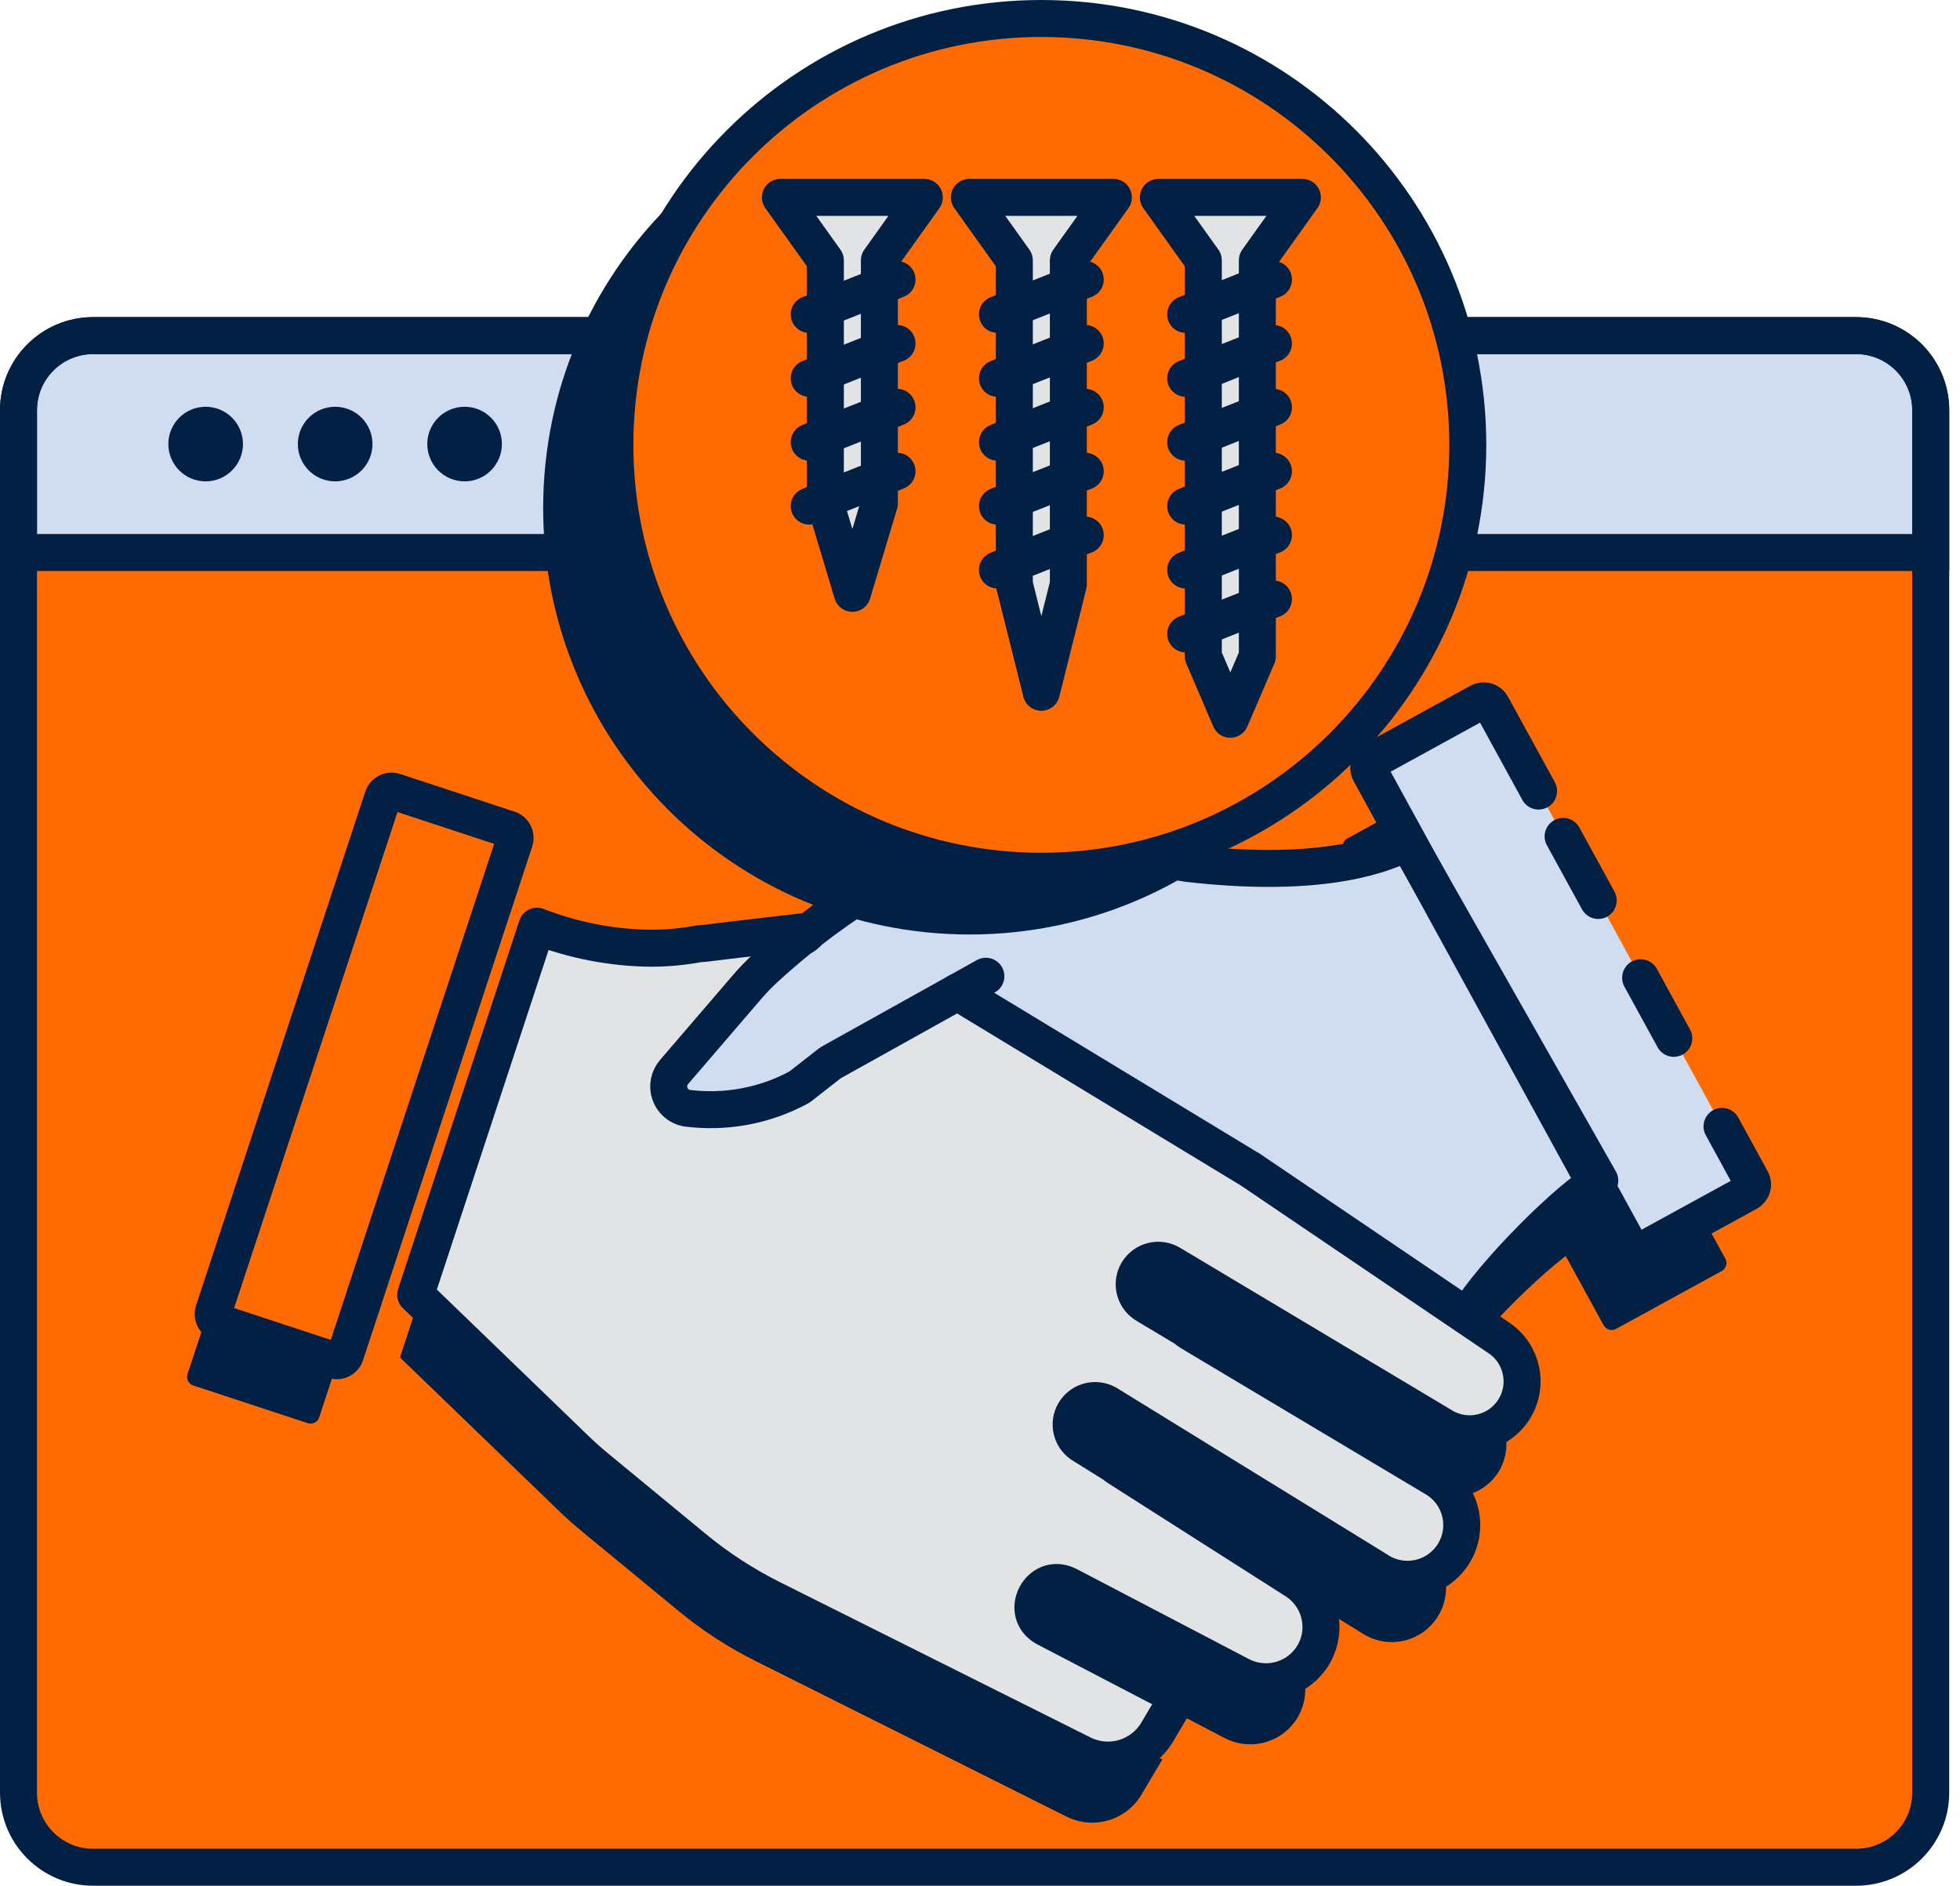
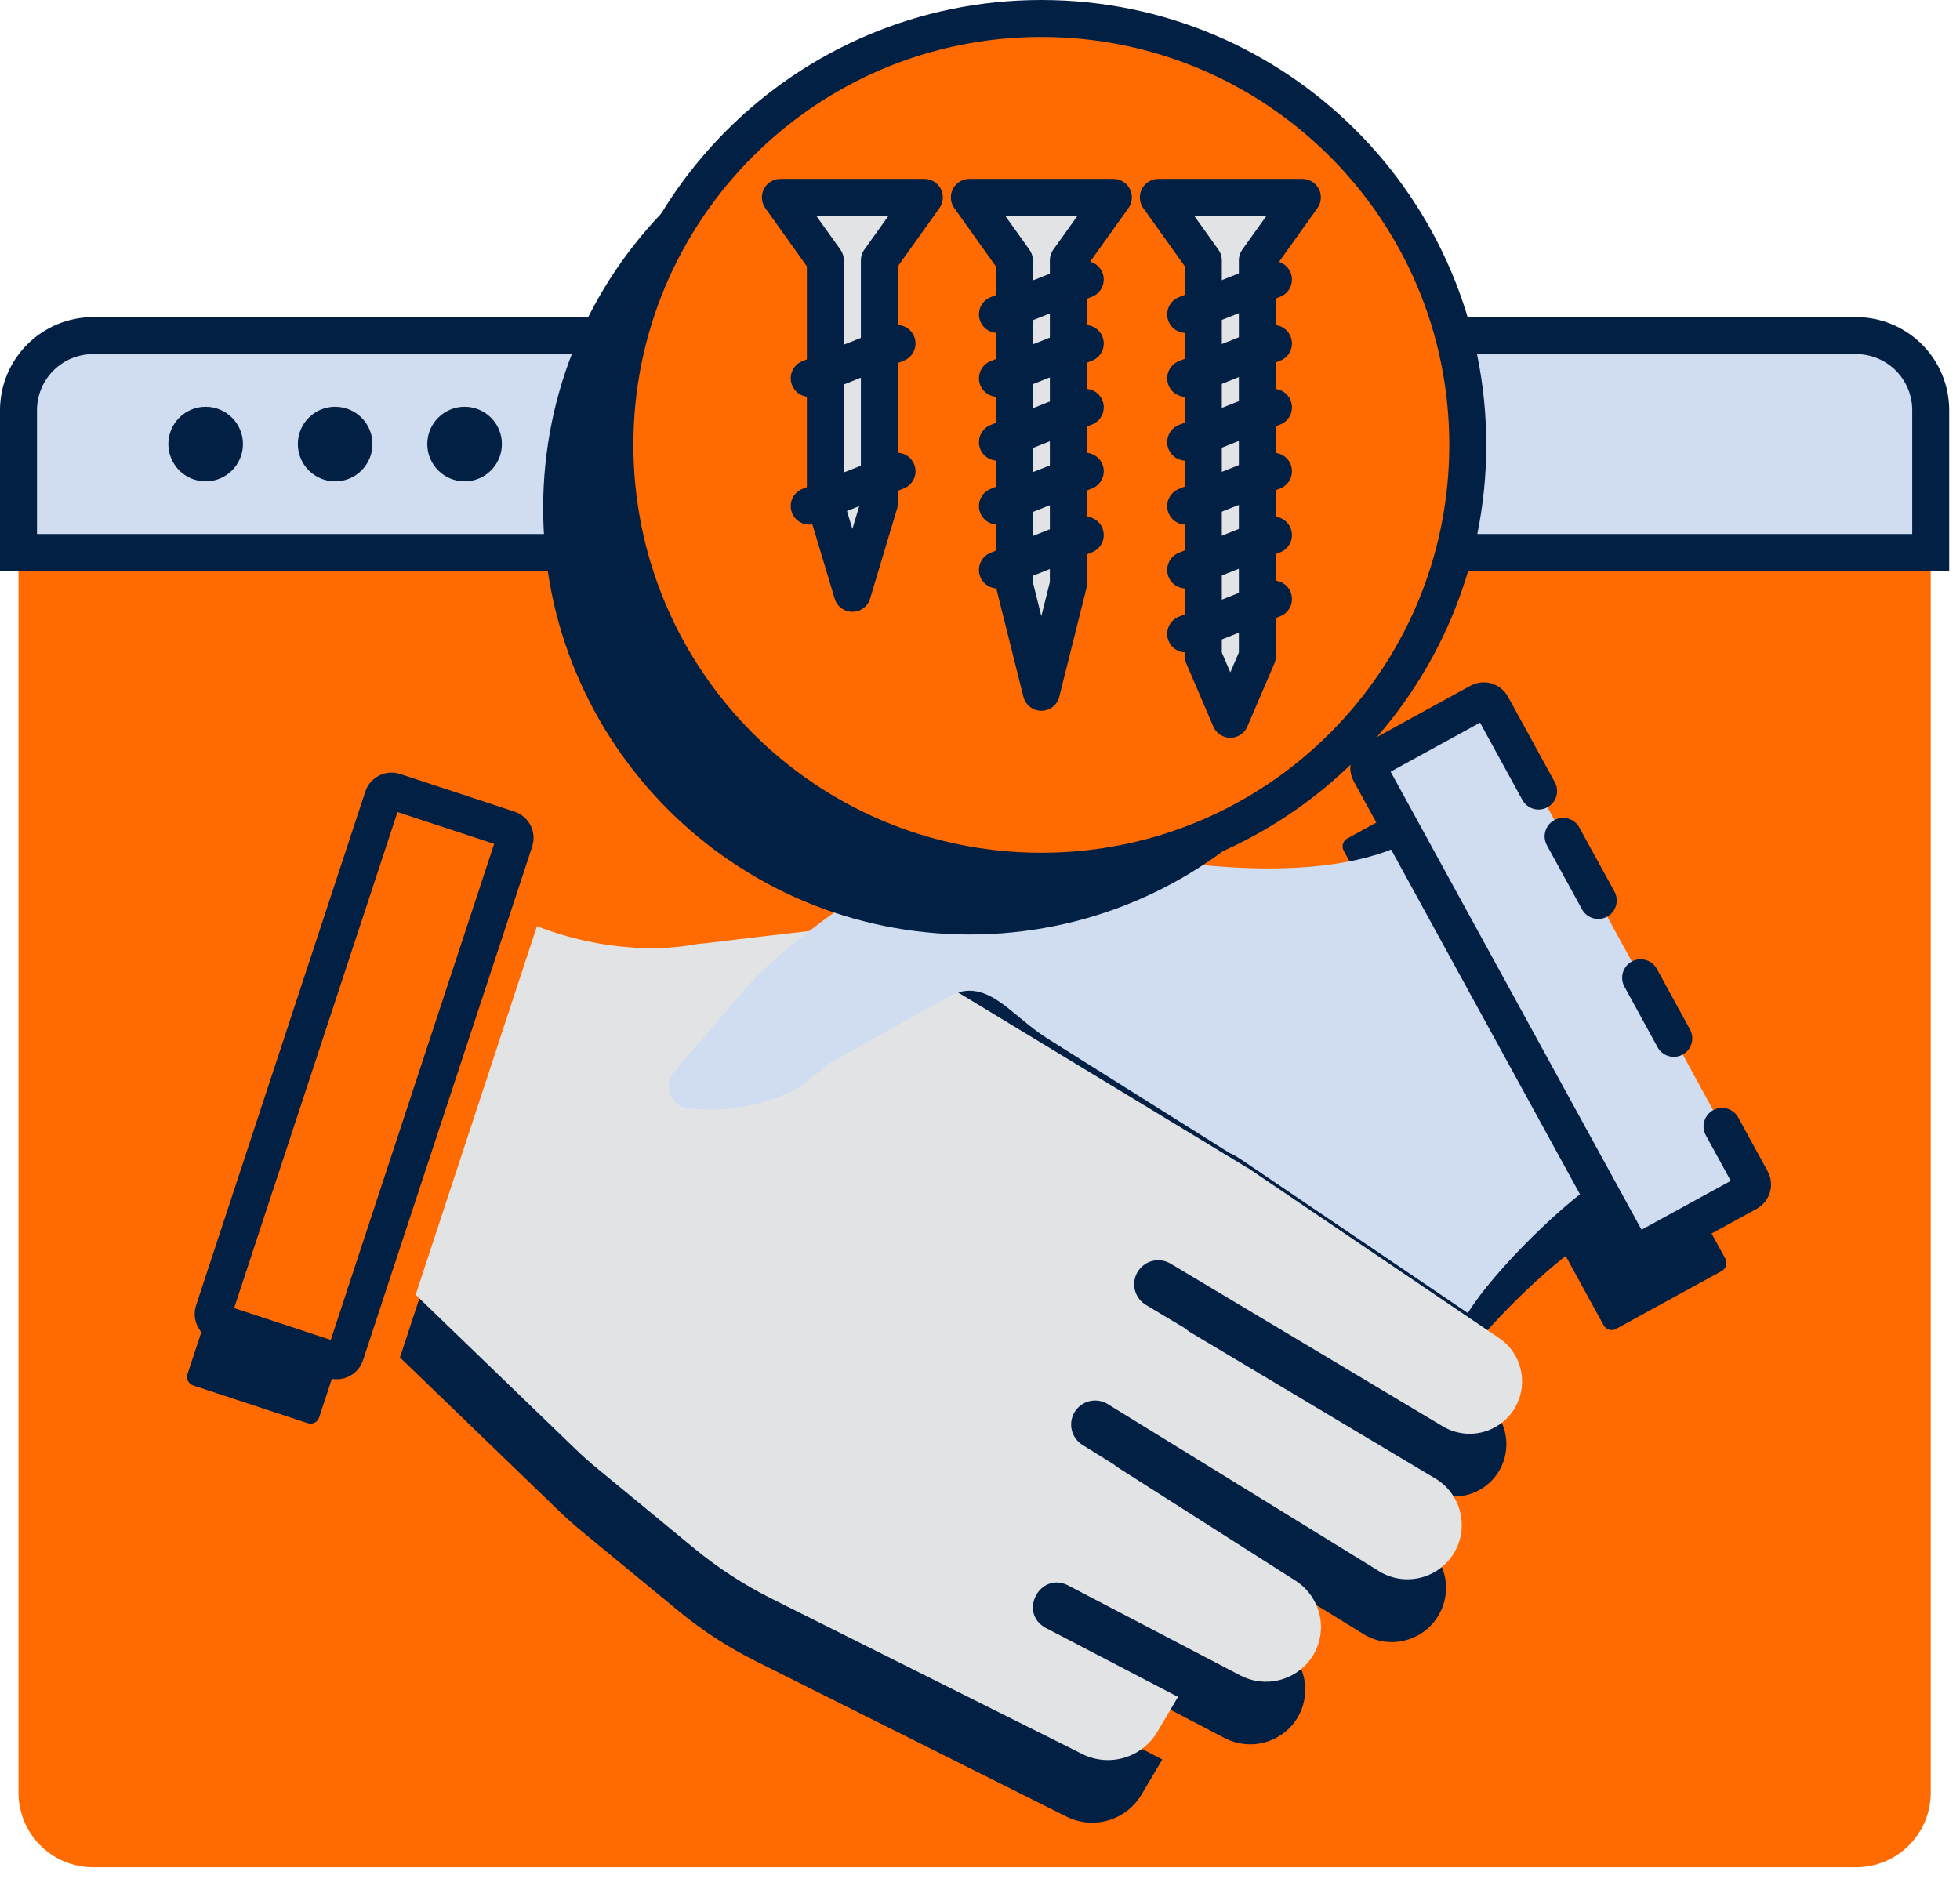
<svg xmlns="http://www.w3.org/2000/svg" width="106" height="102" viewBox="0 0 106 102" fill="none">
  <path d="M100.382 18.153H5.035C2.807 18.153 1 19.959 1 22.188V96.965C1 99.193 2.807 101 5.035 101H100.382C102.61 101 104.417 99.193 104.417 96.965V22.188C104.417 19.959 102.61 18.153 100.382 18.153Z" fill="#FF6B00" />
  <path d="M5.035 18.153H100.382C101.452 18.153 102.478 18.578 103.235 19.335C103.992 20.091 104.417 21.118 104.417 22.188V29.885H1V22.188C1 21.118 1.425 20.091 2.182 19.335C2.939 18.578 3.965 18.153 5.035 18.153Z" fill="#D0DDF0" />
  <path d="M11.122 26.037C12.236 26.037 13.14 25.133 13.14 24.019C13.14 22.905 12.236 22.002 11.122 22.002C10.008 22.002 9.104 22.905 9.104 24.019C9.104 25.133 10.008 26.037 11.122 26.037Z" fill="#022044" />
  <path d="M18.126 26.037C19.24 26.037 20.144 25.133 20.144 24.019C20.144 22.905 19.24 22.002 18.126 22.002C17.012 22.002 16.108 22.905 16.108 24.019C16.108 25.133 17.012 26.037 18.126 26.037Z" fill="#022044" />
  <path d="M25.126 26.037C26.24 26.037 27.144 25.133 27.144 24.019C27.144 22.905 26.24 22.002 25.126 22.002C24.012 22.002 23.108 22.905 23.108 24.019C23.108 25.133 24.012 26.037 25.126 26.037Z" fill="#022044" />
-   <path d="M100.382 18.153H5.035C2.807 18.153 1 19.959 1 22.188V96.965C1 99.193 2.807 101 5.035 101H100.382C102.61 101 104.417 99.193 104.417 96.965V22.188C104.417 19.959 102.61 18.153 100.382 18.153Z" stroke="#022044" stroke-width="2" stroke-miterlimit="10" />
  <path d="M5.035 18.153H100.382C101.452 18.153 102.478 18.578 103.235 19.335C103.992 20.091 104.417 21.118 104.417 22.188V29.885H1V22.188C1 21.118 1.425 20.091 2.182 19.335C2.939 18.578 3.965 18.153 5.035 18.153Z" stroke="#022044" stroke-width="2" stroke-miterlimit="10" />
  <path d="M91.714 65.169L93.31 68.083C93.372 68.199 93.385 68.335 93.348 68.46C93.309 68.585 93.224 68.689 93.11 68.752L87.397 71.881C87.341 71.912 87.278 71.932 87.214 71.939C87.15 71.946 87.085 71.94 87.023 71.921C86.898 71.884 86.793 71.8 86.728 71.687L72.673 46.019C72.622 45.928 72.602 45.823 72.615 45.72C72.628 45.617 72.673 45.521 72.744 45.445C72.778 45.407 72.82 45.376 72.866 45.353L78.583 42.218C78.64 42.185 78.703 42.163 78.768 42.155C78.834 42.147 78.9 42.152 78.964 42.17C79.027 42.188 79.086 42.219 79.138 42.26C79.189 42.302 79.231 42.353 79.262 42.412L81.793 47.031" fill="#022044" />
  <path d="M93.13 60.927L94.723 63.838C94.754 63.895 94.774 63.958 94.78 64.022C94.787 64.087 94.78 64.153 94.761 64.215C94.723 64.339 94.639 64.443 94.526 64.507L88.81 67.638C88.695 67.7 88.561 67.713 88.436 67.676C88.374 67.659 88.316 67.629 88.266 67.589C88.215 67.549 88.174 67.499 88.144 67.442L74.085 41.773C74.036 41.682 74.016 41.577 74.029 41.474C74.043 41.371 74.089 41.275 74.16 41.199C74.197 41.162 74.239 41.131 74.286 41.107L79.999 37.972C80.056 37.94 80.119 37.918 80.184 37.91C80.25 37.902 80.316 37.907 80.379 37.926C80.443 37.944 80.502 37.974 80.553 38.016C80.605 38.057 80.647 38.108 80.678 38.166L83.209 42.789" fill="#D0DDF0" />
  <path d="M17.019 76.952C16.902 77.01 16.766 77.02 16.642 76.979L10.453 74.941C10.33 74.9 10.227 74.812 10.168 74.697C10.11 74.579 10.1 74.444 10.141 74.32L19.312 46.525C19.343 46.426 19.406 46.339 19.49 46.278C19.575 46.217 19.676 46.185 19.78 46.185C19.833 46.187 19.884 46.198 19.933 46.216L26.122 48.254C26.183 48.274 26.241 48.306 26.29 48.348C26.339 48.39 26.379 48.441 26.409 48.499C26.438 48.557 26.456 48.62 26.461 48.684C26.466 48.749 26.458 48.814 26.438 48.875L18.378 73.28C18.343 73.355 18.317 73.434 18.299 73.514L17.26 76.667C17.241 76.728 17.21 76.785 17.168 76.834C17.127 76.883 17.076 76.923 17.019 76.952Z" fill="#022044" />
  <path d="M50.93 57.058L66.65 66.589C66.675 66.604 66.701 66.618 66.728 66.629L80.206 75.76C80.826 76.174 81.258 76.815 81.409 77.546C81.56 78.276 81.417 79.037 81.011 79.662C80.603 80.288 79.966 80.727 79.236 80.885C78.507 81.044 77.745 80.908 77.115 80.508L62.475 71.758C62.328 71.667 62.165 71.606 61.995 71.579C61.824 71.552 61.65 71.558 61.482 71.599C61.314 71.64 61.156 71.714 61.017 71.816C60.877 71.919 60.76 72.048 60.672 72.197C60.583 72.345 60.525 72.509 60.501 72.68C60.477 72.851 60.487 73.025 60.531 73.191C60.574 73.358 60.651 73.515 60.755 73.652C60.86 73.789 60.991 73.904 61.14 73.99L63.263 75.26C63.339 75.332 63.422 75.395 63.511 75.447L76.738 83.348C77.079 83.545 77.378 83.809 77.615 84.124C77.852 84.439 78.022 84.799 78.117 85.182C78.212 85.564 78.23 85.963 78.167 86.352C78.105 86.741 77.964 87.114 77.753 87.448C77.543 87.782 77.268 88.07 76.945 88.295C76.621 88.521 76.254 88.678 75.868 88.759C75.482 88.839 75.083 88.841 74.697 88.764C74.31 88.687 73.942 88.532 73.616 88.31L59.116 79.38C58.971 79.281 58.807 79.211 58.634 79.176C58.461 79.142 58.283 79.142 58.111 79.179C57.938 79.215 57.775 79.286 57.631 79.387C57.486 79.488 57.364 79.618 57.272 79.768C57.179 79.918 57.118 80.085 57.093 80.259C57.067 80.433 57.077 80.61 57.121 80.781C57.166 80.951 57.245 81.11 57.353 81.249C57.461 81.388 57.596 81.503 57.751 81.588L59.388 82.607C59.452 82.668 59.521 82.722 59.595 82.77L69.218 88.884C69.558 89.102 69.851 89.386 70.078 89.721C70.305 90.056 70.46 90.433 70.535 90.831C70.613 91.227 70.608 91.635 70.52 92.029C70.433 92.424 70.266 92.796 70.029 93.123C69.61 93.7 68.998 94.108 68.303 94.272C67.609 94.436 66.879 94.347 66.246 94.02L56.898 89.132C55.38 88.388 54.215 90.617 55.696 91.435L62.859 95.171L61.728 97.08C61.328 97.749 60.691 98.242 59.944 98.462C59.197 98.682 58.395 98.613 57.696 98.269L40.856 89.842C39.38 89.105 37.992 88.204 36.719 87.155L31.481 82.842C31.043 82.478 30.615 82.101 30.207 81.704L21.631 73.423L28.19 53.485C30.135 54.242 32.2 54.645 34.287 54.673C35.17 54.678 36.051 54.6 36.919 54.439L37.361 54.402C37.676 54.354 42.588 53.777 42.904 53.746" fill="#022044" />
  <path d="M78.535 74.418L66.82 66.484C66.568 66.31 66.28 66.117 65.967 65.92C65.874 65.861 65.775 65.813 65.672 65.777L55.784 59.558C53.777 58.294 52.493 56.161 50.424 57.313L44.144 60.842C44.086 60.873 44.032 60.909 43.981 60.95L42.388 62.197C40.521 63.212 38.381 63.611 36.274 63.335C36.068 63.293 35.877 63.198 35.72 63.059C35.562 62.92 35.444 62.742 35.378 62.543C35.311 62.344 35.298 62.131 35.339 61.926C35.381 61.72 35.476 61.529 35.615 61.371L39.484 56.868C39.832 56.456 40.206 56.066 40.605 55.703C41.199 55.159 41.81 54.639 42.435 54.137C42.621 54.051 42.783 53.923 42.911 53.763C44.931 52.183 47.11 50.817 49.412 49.687C51.365 48.769 53.554 48.479 55.679 48.855L63.426 50.105C69.948 50.849 73.474 49.884 75.281 48.95L85.671 67.254C84.034 68.168 79.992 72.04 78.535 74.418Z" fill="#022044" />
  <path d="M51.78 53.661L67.499 63.192C67.523 63.192 67.55 63.219 67.578 63.236L81.055 72.363C81.676 72.777 82.108 73.419 82.258 74.15C82.408 74.88 82.264 75.641 81.857 76.266C81.45 76.891 80.813 77.33 80.084 77.488C79.356 77.647 78.594 77.511 77.964 77.112L63.325 68.362C63.178 68.271 63.015 68.21 62.844 68.182C62.673 68.155 62.499 68.162 62.331 68.203C62.163 68.243 62.005 68.317 61.866 68.42C61.727 68.522 61.61 68.652 61.521 68.8C61.433 68.948 61.375 69.112 61.351 69.283C61.327 69.454 61.337 69.628 61.38 69.795C61.424 69.962 61.5 70.118 61.605 70.255C61.71 70.392 61.84 70.507 61.99 70.593L64.113 71.864C64.188 71.936 64.271 72 64.361 72.054L77.587 79.951C77.929 80.148 78.227 80.412 78.464 80.727C78.701 81.042 78.872 81.402 78.966 81.785C79.062 82.168 79.079 82.566 79.017 82.955C78.954 83.345 78.814 83.717 78.603 84.051C78.393 84.385 78.118 84.673 77.794 84.899C77.47 85.124 77.104 85.281 76.718 85.362C76.332 85.442 75.933 85.444 75.546 85.367C75.159 85.29 74.792 85.136 74.466 84.913L59.966 75.984C59.821 75.884 59.657 75.814 59.484 75.78C59.311 75.745 59.133 75.746 58.96 75.782C58.788 75.818 58.625 75.889 58.48 75.99C58.336 76.092 58.214 76.221 58.121 76.371C58.029 76.521 57.968 76.688 57.942 76.862C57.916 77.036 57.926 77.214 57.971 77.384C58.016 77.554 58.095 77.713 58.203 77.852C58.311 77.991 58.446 78.106 58.6 78.192L60.237 79.211C60.302 79.269 60.372 79.322 60.444 79.37L70.067 85.501C70.407 85.718 70.7 86.003 70.926 86.337C71.153 86.671 71.309 87.048 71.385 87.444C71.463 87.841 71.457 88.249 71.37 88.643C71.283 89.037 71.116 89.41 70.879 89.737C70.459 90.314 69.847 90.721 69.153 90.886C68.459 91.05 67.729 90.961 67.095 90.633L57.748 85.746C56.229 85.002 55.064 87.23 56.545 88.049L63.709 91.785L62.578 93.697C62.177 94.365 61.54 94.857 60.793 95.077C60.046 95.297 59.244 95.227 58.546 94.883L41.705 86.459C40.231 85.719 38.843 84.818 37.568 83.772L32.331 79.455C31.889 79.095 31.465 78.716 31.057 78.317L22.48 70.036L29.039 50.098C30.984 50.856 33.049 51.26 35.136 51.29C36.019 51.294 36.901 51.215 37.769 51.053L38.21 51.015C38.526 50.968 43.438 50.39 43.754 50.36" fill="#E1E3E5" />
  <path d="M79.383 71.022L67.668 63.087C67.417 62.914 67.128 62.72 66.816 62.523C66.723 62.465 66.624 62.417 66.52 62.38L56.633 56.165C54.625 54.898 53.341 52.768 51.273 53.916L44.992 57.445C44.935 57.476 44.88 57.513 44.829 57.554L43.236 58.8C41.37 59.816 39.229 60.214 37.122 59.938C36.917 59.897 36.726 59.802 36.568 59.663C36.411 59.524 36.293 59.346 36.226 59.147C36.159 58.948 36.146 58.735 36.188 58.529C36.23 58.324 36.325 58.132 36.464 57.975L40.332 53.471C40.679 53.059 41.054 52.671 41.453 52.309C42.049 51.766 42.659 51.243 43.284 50.74C43.469 50.654 43.632 50.526 43.759 50.367C45.781 48.788 47.959 47.422 50.261 46.291C52.213 45.373 54.403 45.082 56.527 45.459L64.275 46.709C70.797 47.452 74.322 46.488 76.129 45.554L86.519 63.858C84.882 64.772 80.84 68.644 79.383 71.022Z" fill="#D0DDF0" />
  <path d="M93.13 60.927L94.723 63.838C94.754 63.895 94.774 63.958 94.78 64.022C94.787 64.087 94.78 64.153 94.761 64.215C94.723 64.339 94.639 64.443 94.526 64.507L88.81 67.638C88.695 67.7 88.561 67.713 88.436 67.676C88.374 67.659 88.316 67.629 88.266 67.589C88.215 67.549 88.174 67.499 88.144 67.442L74.085 41.773C74.036 41.682 74.016 41.577 74.029 41.474C74.043 41.371 74.089 41.275 74.16 41.199V41.199C74.197 41.162 74.239 41.131 74.286 41.107L79.999 37.972C80.056 37.94 80.119 37.918 80.184 37.91C80.25 37.902 80.316 37.907 80.379 37.926C80.443 37.944 80.502 37.974 80.553 38.016C80.605 38.057 80.647 38.108 80.678 38.166L83.209 42.789" stroke="#022044" stroke-width="2" stroke-linecap="round" stroke-linejoin="round" />
  <path d="M88.728 52.887L90.521 56.164" stroke="#022044" stroke-width="2" stroke-linecap="round" stroke-linejoin="round" />
  <path d="M84.536 45.241L86.435 48.706" stroke="#022044" stroke-width="2" stroke-linecap="round" stroke-linejoin="round" />
-   <path d="M53.318 52.805L44.992 57.445C44.935 57.476 44.88 57.513 44.829 57.554L43.236 58.8C41.37 59.816 39.229 60.214 37.122 59.938C36.917 59.897 36.726 59.802 36.568 59.663C36.411 59.524 36.293 59.346 36.226 59.147C36.159 58.948 36.146 58.735 36.188 58.529C36.23 58.324 36.325 58.132 36.464 57.975L40.332 53.471C40.679 53.059 41.054 52.671 41.453 52.309C42.049 51.766 42.659 51.243 43.284 50.74C43.469 50.654 43.632 50.526 43.759 50.367C45.781 48.788 47.959 47.422 50.261 46.291C52.213 45.373 54.403 45.082 56.527 45.459L64.275 46.709C70.797 47.452 74.322 46.488 76.129 45.554L86.519 63.858C84.889 64.758 80.8 68.807 79.343 71.185" stroke="#022044" stroke-width="2" stroke-linecap="round" stroke-linejoin="round" />
-   <path d="M51.78 53.661L67.499 63.192C67.523 63.192 67.55 63.219 67.578 63.236L81.055 72.363C81.676 72.777 82.108 73.419 82.258 74.15C82.408 74.88 82.264 75.641 81.857 76.266C81.45 76.891 80.813 77.33 80.084 77.488C79.356 77.647 78.594 77.511 77.964 77.112L63.325 68.362C63.178 68.271 63.015 68.21 62.844 68.182C62.673 68.155 62.499 68.162 62.331 68.203C62.163 68.243 62.005 68.317 61.866 68.42C61.727 68.522 61.61 68.652 61.521 68.8C61.433 68.948 61.375 69.112 61.351 69.283C61.327 69.454 61.337 69.628 61.38 69.795C61.424 69.962 61.5 70.118 61.605 70.255C61.71 70.392 61.84 70.507 61.99 70.593L64.113 71.864C64.188 71.936 64.271 72 64.361 72.054L77.587 79.951C77.929 80.148 78.227 80.412 78.464 80.727C78.701 81.042 78.872 81.402 78.966 81.785C79.062 82.168 79.079 82.566 79.017 82.955C78.954 83.345 78.814 83.717 78.603 84.051C78.393 84.385 78.118 84.673 77.794 84.899C77.47 85.124 77.104 85.281 76.718 85.362C76.332 85.442 75.933 85.444 75.546 85.367C75.159 85.29 74.792 85.136 74.466 84.913L59.966 75.984C59.821 75.884 59.657 75.814 59.484 75.78C59.311 75.745 59.133 75.746 58.96 75.782C58.788 75.818 58.625 75.889 58.48 75.99C58.336 76.092 58.214 76.221 58.121 76.371C58.029 76.521 57.968 76.688 57.942 76.862C57.916 77.036 57.926 77.214 57.971 77.384C58.016 77.554 58.095 77.713 58.203 77.852C58.311 77.991 58.446 78.106 58.6 78.192L60.237 79.211C60.302 79.269 60.372 79.322 60.444 79.37L70.067 85.501C70.407 85.718 70.7 86.003 70.926 86.337C71.153 86.671 71.309 87.048 71.385 87.444C71.463 87.84 71.457 88.249 71.37 88.643C71.283 89.037 71.116 89.41 70.879 89.737C70.459 90.314 69.847 90.721 69.153 90.886C68.459 91.05 67.729 90.961 67.095 90.633L57.748 85.746C56.229 85.002 55.064 87.23 56.545 88.049L63.709 91.785L62.578 93.697C62.177 94.365 61.54 94.857 60.793 95.077C60.046 95.297 59.244 95.227 58.546 94.883L41.705 86.459C40.231 85.719 38.843 84.818 37.568 83.772L32.331 79.455C31.889 79.095 31.465 78.716 31.057 78.317L22.48 70.036L29.039 50.098C30.984 50.856 33.049 51.26 35.136 51.29C36.019 51.294 36.901 51.215 37.769 51.053L38.21 51.015C38.526 50.968 43.438 50.39 43.754 50.36" stroke="#022044" stroke-width="2" stroke-linecap="round" stroke-linejoin="round" />
  <path d="M18.431 73.555C18.314 73.613 18.179 73.623 18.054 73.582L11.866 71.544C11.804 71.525 11.747 71.493 11.698 71.451C11.649 71.409 11.609 71.358 11.58 71.3C11.522 71.183 11.512 71.047 11.553 70.923L20.707 43.128C20.739 43.029 20.802 42.943 20.886 42.882C20.97 42.821 21.072 42.788 21.176 42.789C21.228 42.789 21.279 42.798 21.328 42.816L27.521 44.854C27.644 44.895 27.747 44.983 27.805 45.1C27.864 45.216 27.874 45.351 27.833 45.475L19.793 69.887C19.761 69.963 19.736 70.041 19.718 70.121L18.679 73.273C18.659 73.334 18.626 73.391 18.583 73.439C18.541 73.487 18.489 73.527 18.431 73.555Z" fill="#FF6B00" />
  <path d="M18.431 73.555C18.314 73.613 18.179 73.623 18.054 73.582L11.866 71.544C11.804 71.525 11.747 71.493 11.698 71.451C11.649 71.409 11.609 71.358 11.58 71.3C11.522 71.183 11.512 71.047 11.553 70.923L20.707 43.128C20.739 43.029 20.802 42.943 20.886 42.882C20.97 42.821 21.072 42.788 21.176 42.789V42.789C21.228 42.789 21.279 42.798 21.328 42.816L27.521 44.854C27.644 44.895 27.747 44.983 27.805 45.1C27.864 45.216 27.874 45.351 27.833 45.475L19.793 69.887C19.761 69.963 19.736 70.041 19.718 70.121L18.679 73.273C18.659 73.334 18.626 73.391 18.583 73.439C18.541 73.487 18.489 73.527 18.431 73.555V73.555Z" stroke="#022044" stroke-width="2" stroke-linecap="round" stroke-linejoin="round" />
  <path d="M52.438 50.547C65.175 50.547 75.501 40.221 75.501 27.483C75.501 14.746 65.175 4.42 52.438 4.42C39.701 4.42 29.375 14.746 29.375 27.483C29.375 40.221 39.701 50.547 52.438 50.547Z" fill="#022044" />
  <path d="M56.317 47.126C69.054 47.126 79.38 36.8 79.38 24.063C79.38 11.326 69.054 1 56.317 1C43.58 1 33.254 11.326 33.254 24.063C33.254 36.8 43.58 47.126 56.317 47.126Z" fill="#FF6B00" />
  <path d="M56.317 47.126C69.054 47.126 79.38 36.8 79.38 24.063C79.38 11.326 69.054 1 56.317 1C43.58 1 33.254 11.326 33.254 24.063C33.254 36.8 43.58 47.126 56.317 47.126Z" stroke="#022044" stroke-width="2" stroke-linecap="round" stroke-linejoin="round" />
  <path d="M62.645 10.677L65.078 14.084V16.614V18.564V20.51V22.456V24.403V26.349V28.295V30.245V32.191V34.138V35.499L66.538 38.906L67.999 35.499V32.969V31.023V29.076V27.127V25.181V23.234V21.288V19.342V17.395V15.446V14.084L70.434 10.677H62.645Z" fill="#E1E3E5" />
  <path d="M54.857 14.084V16.614V18.564V20.51V22.456V24.403V26.349V28.295V30.245V31.607L56.317 37.446L57.778 31.607V29.076V27.127V25.181V23.234V21.288V19.342V17.395V15.446V14.084L60.213 10.677H52.425L54.857 14.084Z" fill="#E1E3E5" />
  <path d="M44.637 14.084V16.614V18.564V20.51V22.456V24.403V26.349V27.225L46.098 32.093L47.558 27.225V25.181V23.234V21.288V19.342V17.395V15.446V14.084L49.99 10.677H42.205L44.637 14.084Z" fill="#E1E3E5" />
  <path d="M62.645 10.677L65.078 14.084V16.614V18.564V20.51V22.456V24.403V26.349V28.295V30.245V32.191V34.138V35.499L66.538 38.906L67.999 35.499V32.969V31.023V29.076V27.127V25.181V23.234V21.288V19.342V17.395V15.446V14.084L70.434 10.677H62.645Z" stroke="#022044" stroke-width="2" stroke-linecap="round" stroke-linejoin="round" />
  <path d="M54.857 14.084V16.614V18.564V20.51V22.456V24.403V26.349V28.295V30.245V31.607L56.317 37.446L57.778 31.607V29.076V27.127V25.181V23.234V21.288V19.342V17.395V15.446V14.084L60.213 10.677H52.425L54.857 14.084Z" stroke="#022044" stroke-width="2" stroke-linecap="round" stroke-linejoin="round" />
  <path d="M44.637 14.084V16.614V18.564V20.51V22.456V24.403V26.349V27.225L46.098 32.093L47.558 27.225V25.181V23.234V21.288V19.342V17.395V15.446V14.084L49.99 10.677H42.205L44.637 14.084Z" stroke="#022044" stroke-width="2" stroke-linecap="round" stroke-linejoin="round" />
  <path d="M64.123 17.005L68.871 15.12" stroke="#022044" stroke-width="2" stroke-miterlimit="10" stroke-linecap="round" />
  <path d="M53.943 17.005L58.692 15.12" stroke="#022044" stroke-width="2" stroke-miterlimit="10" stroke-linecap="round" />
-   <path d="M43.764 17.005L48.512 15.12" stroke="#022044" stroke-width="2" stroke-miterlimit="10" stroke-linecap="round" />
  <path d="M64.123 20.463L68.871 18.578" stroke="#022044" stroke-width="2" stroke-miterlimit="10" stroke-linecap="round" />
  <path d="M53.943 20.463L58.692 18.578" stroke="#022044" stroke-width="2" stroke-miterlimit="10" stroke-linecap="round" />
  <path d="M43.764 20.463L48.512 18.578" stroke="#022044" stroke-width="2" stroke-miterlimit="10" stroke-linecap="round" />
  <path d="M64.123 23.917L68.871 22.032" stroke="#022044" stroke-width="2" stroke-miterlimit="10" stroke-linecap="round" />
  <path d="M53.943 23.917L58.692 22.032" stroke="#022044" stroke-width="2" stroke-miterlimit="10" stroke-linecap="round" />
-   <path d="M43.764 23.917L48.512 22.032" stroke="#022044" stroke-width="2" stroke-miterlimit="10" stroke-linecap="round" />
  <path d="M64.123 34.287L68.871 32.402" stroke="#022044" stroke-width="2" stroke-miterlimit="10" stroke-linecap="round" />
  <path d="M64.123 30.829L68.871 28.944" stroke="#022044" stroke-width="2" stroke-miterlimit="10" stroke-linecap="round" />
  <path d="M53.943 30.829L58.692 28.944" stroke="#022044" stroke-width="2" stroke-miterlimit="10" stroke-linecap="round" />
  <path d="M64.123 27.375L68.871 25.49" stroke="#022044" stroke-width="2" stroke-miterlimit="10" stroke-linecap="round" />
  <path d="M53.943 27.375L58.692 25.49" stroke="#022044" stroke-width="2" stroke-miterlimit="10" stroke-linecap="round" />
  <path d="M43.764 27.375L48.512 25.49" stroke="#022044" stroke-width="2" stroke-miterlimit="10" stroke-linecap="round" />
</svg>